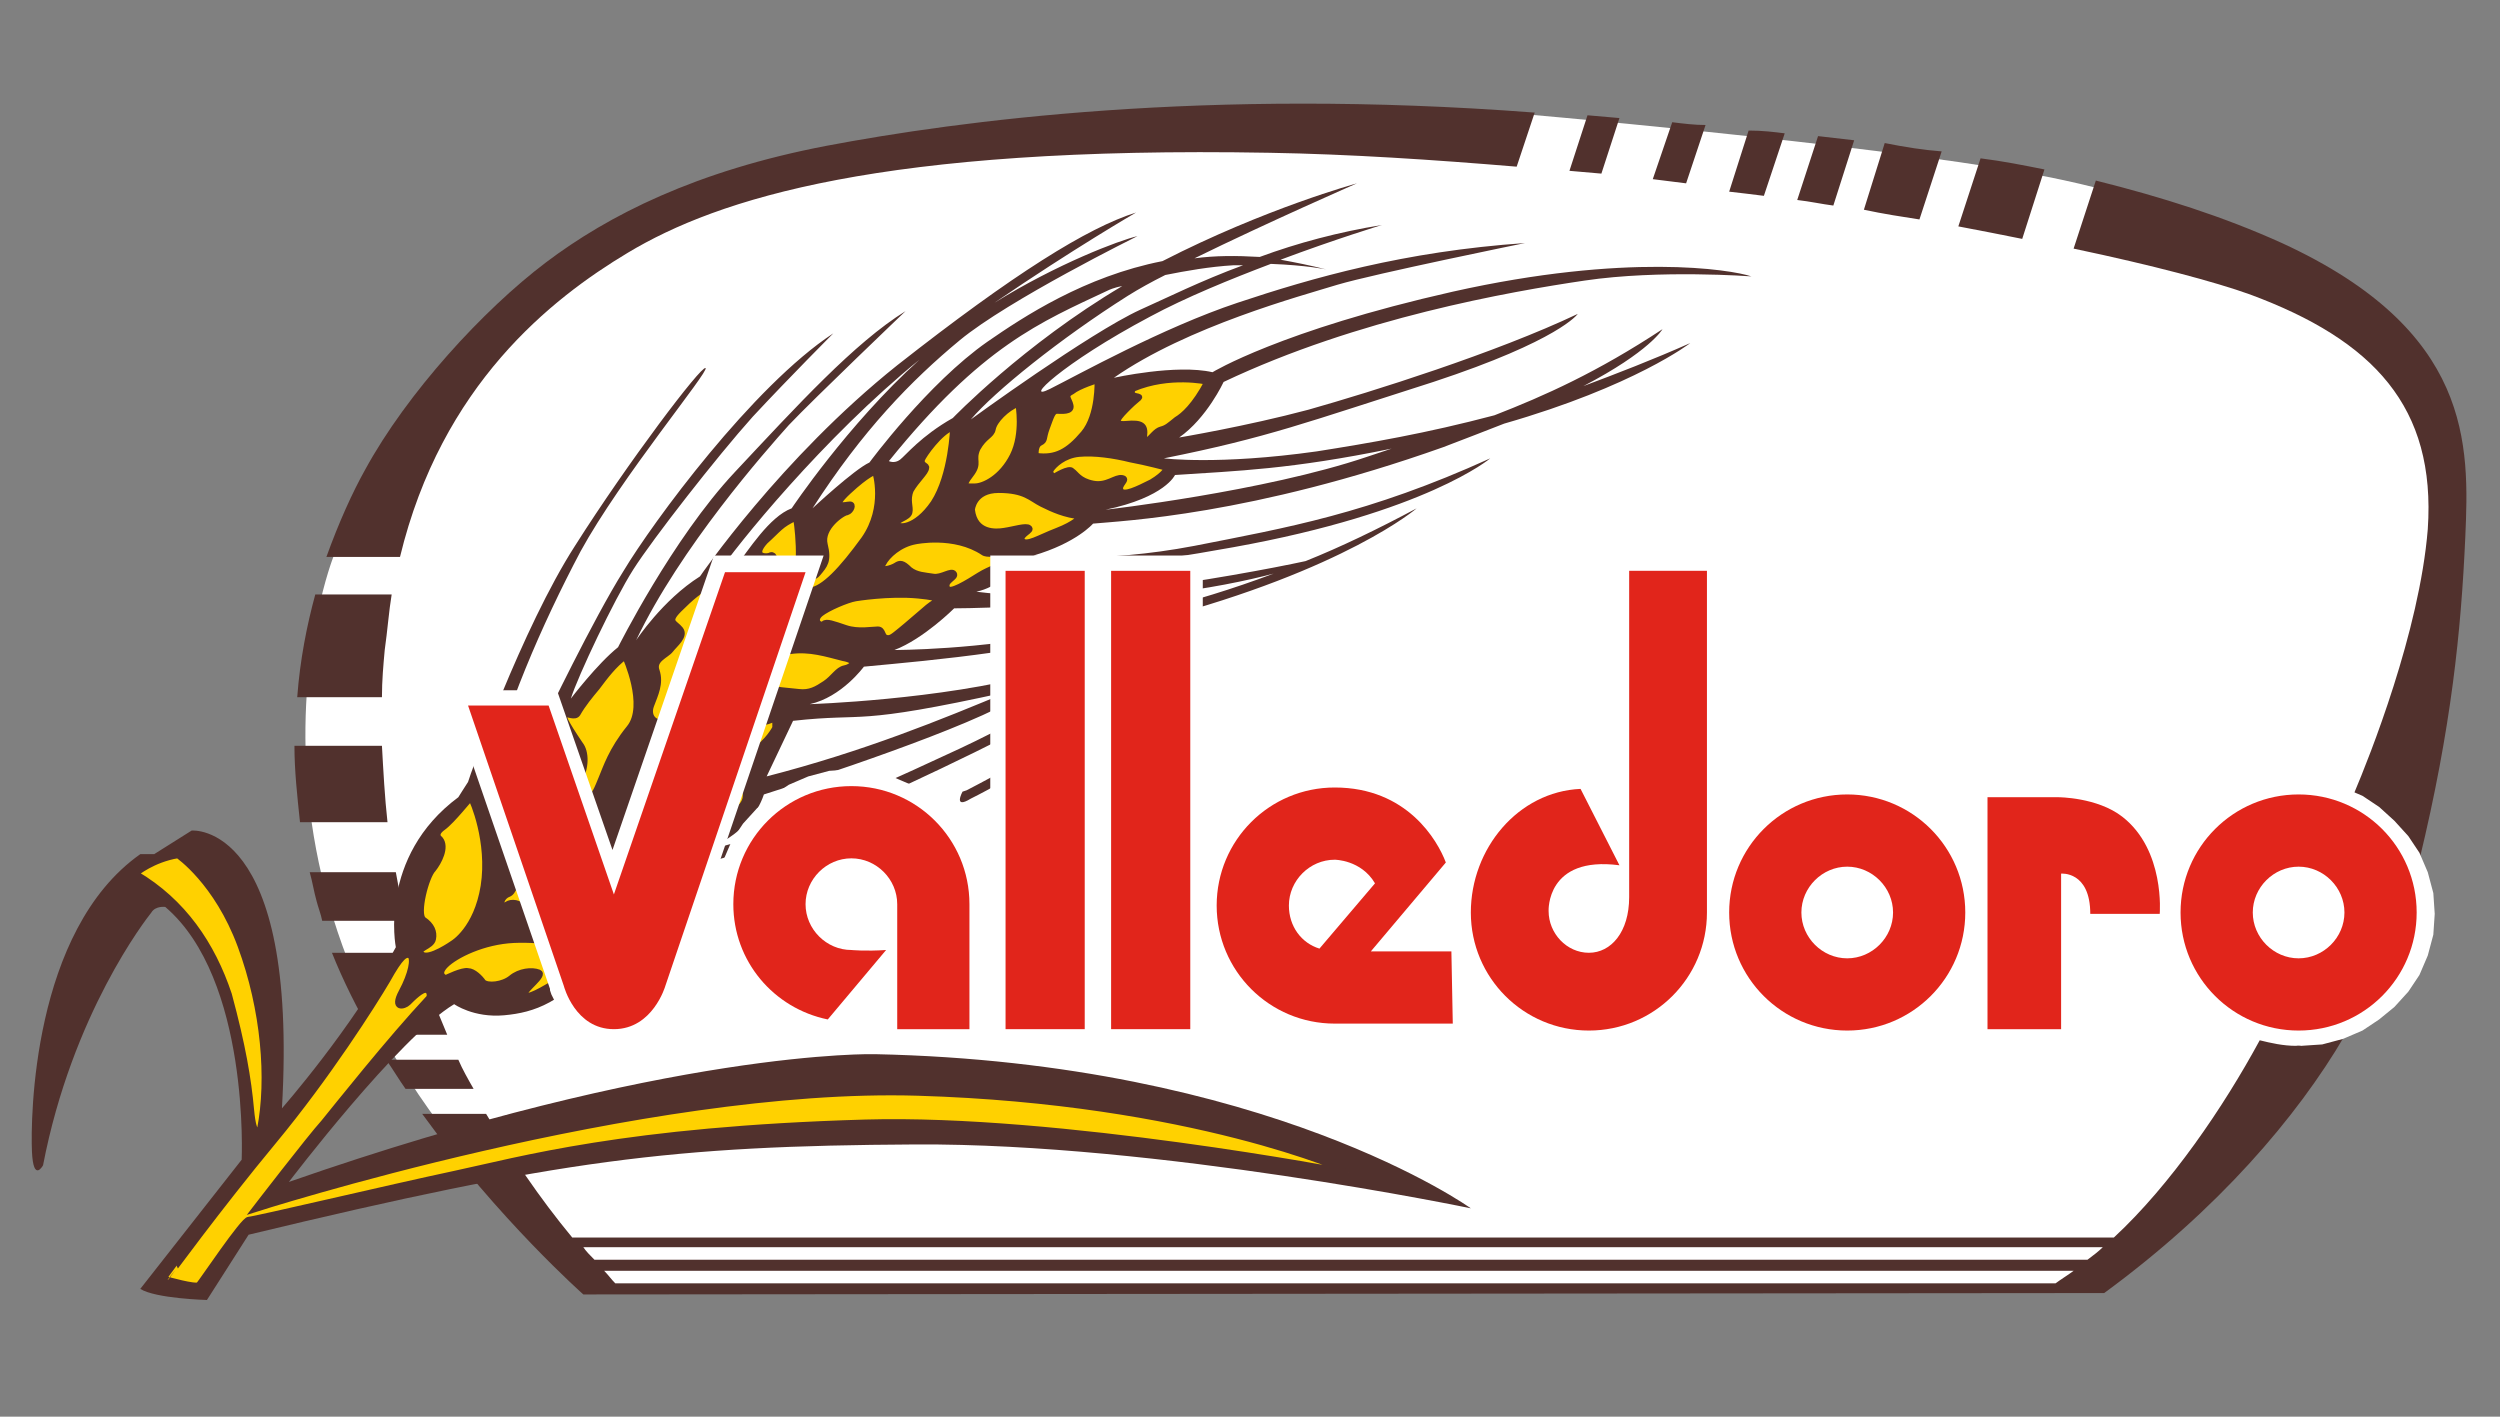
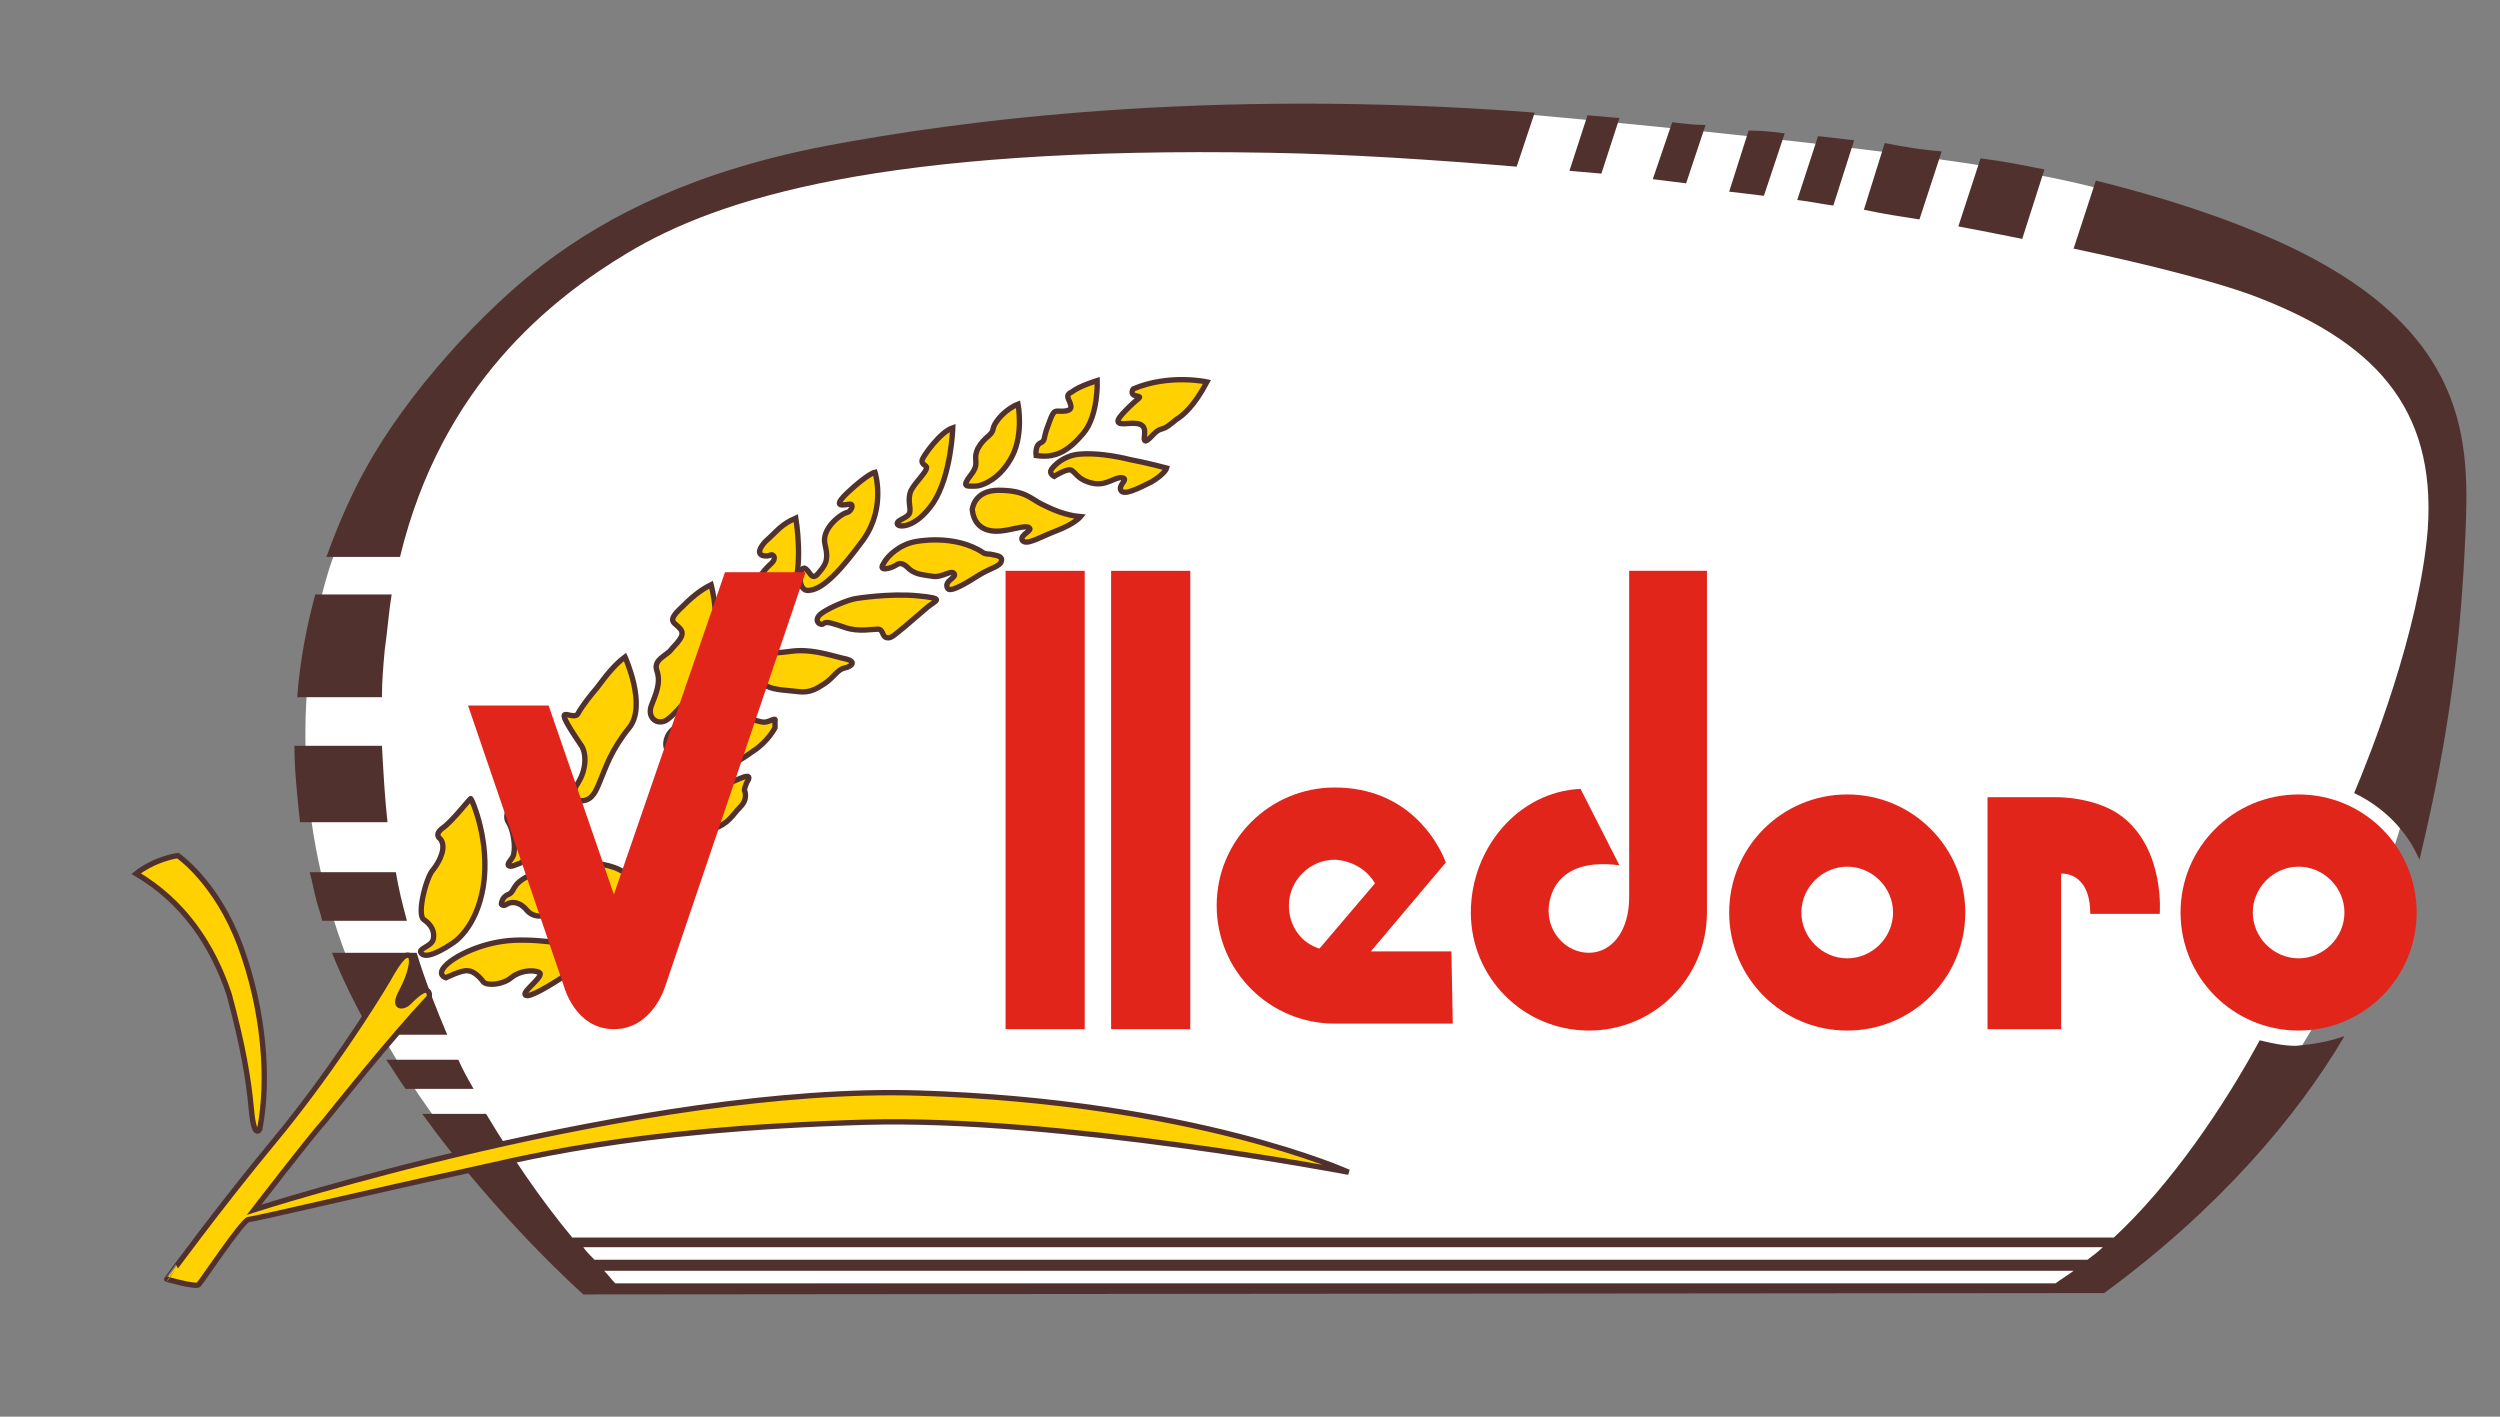
<svg xmlns="http://www.w3.org/2000/svg" version="1.1" id="Livello_1" x="0px" y="0px" viewBox="0 0 180 102" style="enable-background:new 0 0 180 102;" xml:space="preserve">
  <rect x="0" y="0" width="180" height="102" fill="#808080" stroke="none" />
  <style type="text/css">
	.st0{fill-rule:evenodd;clip-rule:evenodd;fill:#FFFFFF;}
	.st1{fill:#51312D;}
	.st2{fill-rule:evenodd;clip-rule:evenodd;fill:#51312D;}
	.st3{fill-rule:evenodd;clip-rule:evenodd;fill:#FFD100;stroke:#51312D;stroke-width:0.386;stroke-miterlimit:3.864;}
	.st4{fill:#E1251B;}
</style>
  <g>
    <path class="st0" d="M42.3,92.6h108.2c0,0,19.3-13.8,24.1-40.4c0,0,5.2-24.7-6.3-30.9c-2.3-1.6-8.9-6.4-22.1-8.8   c-12.1-2.2-37.8-4.4-37.8-4.4c-11.2-0.2-17.8-0.7-40.3,2.1c-16.3,2-26.6,8-26.6,8S28,28.2,24,40.1c-4,11.8,0,0,0,0   s-10,25.3,14.6,48.6C39.9,89.9,42.3,92.6,42.3,92.6" />
-     <path class="st1" d="M69.6,56.9c0,0,5.4-2.8,7.7-4.3c2.3-1.5,0.8,0.1,4.2-2.9c0,0-0.7,1.3-1.8,2c-6.9,4.3-8.4,5.1-9.8,5.8   c-1.3,0.8-0.6-0.5-0.6-0.5L69.6,56.9z M51.6,41.4c0,0,0.4,0.8,1.3-0.5c1-1.3,2.5-3.7,4.1-4.3c0,0,4-6,9.2-10.7   C59.3,31.5,53,39.3,51.6,41.4z M79.8,20.9c-4.9,2.3-9.1,4-15.8,12.3c0,0,0.4,0.2,0.8-0.1c0.4-0.3,1.5-1.7,3.8-3   c0,0,5.1-5.3,12.2-9.5C80.2,20.7,79.8,20.9,79.8,20.9z M81.2,21.3c-4.9,3.1-9.6,6.9-11.3,8.9c0,0,8.5-6.2,12.2-7.9   c1.8-0.8,4.4-2.1,7.4-3.2c-0.2,0-0.5,0-0.7,0c-1.7,0.1-3.4,0.4-4.9,0.7C82.9,20.3,82,20.8,81.2,21.3z M84.6,34.2c0,0-0.7,1.6-5,2.5   c0,0,11.4-1.3,18.8-3.8c0.6-0.2,1.2-0.4,1.8-0.6C92.9,33.8,89.1,33.9,84.6,34.2z M83.4,42.8c-8.3,1-14.7,1-14.7,1s-2.2,2.2-4.3,3   c0,0,6.3,0,12.2-1.3c3.9-0.9,9-1.9,15.1-4.2C89.8,41.8,87,42.4,83.4,42.8z M81.9,46.6c0,0-0.8,0.7-3.2,1.5c-2.4,1.7-2.9,1-6.9,2.9   C66.5,53.6,55,57.2,55,57.2c-1,3-4.3,4-4.3,4c4-0.5,16-6.2,18.4-7.3c2.4-1.1,10.4-5.3,10.4-5.3c-3.4,2.9-9.7,5.8-17,9.2   c-7.3,3.4-11.7,4.3-11.7,4.3l-3.7,5.2c-2,1.7-3.8,1.6-3.8,1.6c-2.8,3.3-4.8,4-7,4.2c-2.2,0.2-3.6-0.8-3.6-0.8   c-4,2.4-11.9,12.8-11.9,12.8C48.3,75.5,63,75.9,63,75.9C91.3,76.5,105.9,87,105.9,87s-22.5-4.7-40-4.6c-17.5,0.1-25.6,1.1-48,6.5   l-3,4.7c0,0-3.7-0.1-4.8-0.8l7.3-9.3c0,0,0.6-13-5.5-18.2c0,0-0.7-0.1-1,0.4c-0.4,0.5-5.7,7.3-7.8,18.2c0,0-0.7,1.3-0.8-1   c-0.1-2.3,0-15.9,7.8-21.4h1l2.7-1.7c0,0,7.7-0.7,6.5,20c0,0,5.1-5.8,8.2-11.6c0,0-1.3-6.5,4.5-10.8c0,0,0.5-0.8,0.7-1.1   c0.1-0.4,3.9-11.1,7.7-17c3.8-6,9.1-13,9.4-12.8c0.3,0.2-6.1,7.9-9,13.2c-2.8,5.3-5.5,11.5-6.8,17.1c0,0,2.2-3.3,4.2-4.9   c0,0,3.5-7.3,5.7-10.8C47,37.6,54.2,27.8,60,24c0,0-3.1,3.1-5.8,6c-2.6,2.9-7.2,8.8-8.6,11c-1.4,2.2-4,7.7-4.5,9.3   c0,0,1.9-2.5,3.4-3.7c0,0,3.9-7.8,8.4-12.6c4.5-4.8,8.6-9.3,12.3-11.6c0,0-6.6,6.3-8.4,8.2c-1.7,1.9-7.8,8.8-11,15.5   c0,0,1.9-2.9,4.6-4.6c0,0,5.8-8.5,14.2-15.2c8.4-6.6,13.7-9.9,17.2-11c0,0-4.5,2.6-10.2,6.5c4.5-2.8,9-4.5,10.3-4.8   c0,0-9.3,4.6-12.8,7.5c-3.5,2.9-7,6.5-10.6,12.1c0,0,3-2.8,4.1-3.3c0,0,4.2-5.7,8.5-8.7c2.6-1.8,7-4.7,12.6-5.8   c7.4-3.8,14-5.6,14-5.6S91.3,16,86,18.6c1.5-0.2,3-0.2,4.7-0.1c2.7-1,5.7-1.8,8.8-2.3c0,0-3.3,1-7.3,2.5c1.1,0.2,2.1,0.4,3.3,0.7   c0,0-1.4-0.3-4-0.4c-2.9,1.1-6.1,2.4-8.7,3.8c-6.4,3.4-9.2,6.2-7.2,5.2c2-1,8.1-4.4,13.5-6.2c5.4-1.8,12-3.7,20.7-4.3   c0,0-10.8,2.2-13.5,3c-2.6,0.8-10.8,3-16.1,6.7c0,0,4.5-1,7.1-0.4c0,0,4.9-3,17.3-5.8c12.5-2.8,20-1.6,21.5-1.1c0,0-6.6-0.5-12,0.3   c-5.4,0.8-16.3,2.7-26,7.3c0,0-1.2,2.6-3.2,4c0,0,4.8-0.8,9.3-2c4.6-1.3,13.5-4.1,19.4-6.9c0,0-1.3,1.9-10.4,4.9   c-9.1,2.9-11.9,4-19.4,5.5c0,0,3.9,0.5,11-0.5c3.8-0.6,7.9-1.3,12.8-2.6c3.6-1.4,7.4-3.1,12.1-6.2c0,0-0.9,1.6-5.7,4.1   c2.4-0.9,5-1.9,7.7-3.1c0,0-4,3.1-13.4,5.8c-1.3,0.5-2.8,1.1-4.4,1.7c-13.8,4.9-23.1,5.3-25.2,5.5c0,0-1.2,1.4-4.3,2.3   c0,0,4.8,0.6,11.6-0.7C92.6,38,98.5,37,107.3,33c0,0-4.6,3.9-18.5,6.4c-13.9,2.5-16,1.7-16,1.7s-1,1.2-2.5,1.5   c0,0,4.6,0.7,11.1-0.1c5-0.6,10.3-1.6,12.6-2.1c2.5-1,5.2-2.3,8-3.8c0,0-5.1,4.4-18.7,8c-8.6,2.3-15.8,2.9-21.1,3.4   c0,0-1.6,2.2-3.9,2.7c0,0,9.4-0.3,16.4-2.2c0.4-0.1,0.8-0.2,1.1-0.3l1-0.4c3.5-1.5,4.8-2.3,5.3-2.6l0.3-0.3c0,0,0,0.1-0.3,0.3   c-1.4,1.2-2.4,2.1-3.1,2.6C79.2,47.9,79.6,47.7,81.9,46.6z M57.1,51.9l-1.9,4c7-1.8,12.6-4.1,17.4-6.1   C61.3,52.3,62.5,51.3,57.1,51.9z" />
    <path class="st2" d="M133.5,10.1l-1.5,4.7c-0.8-0.1-1.7-0.3-2.6-0.4l1.5-4.6C131.8,9.9,132.6,10,133.5,10.1z M128.5,9.6l-1.5,4.5   c-0.8-0.1-1.6-0.2-2.5-0.3l1.4-4.4C126.9,9.4,127.7,9.5,128.5,9.6z M139.8,10.9l-1.6,4.9c-1.3-0.2-2.6-0.4-4-0.7l1.5-4.8   C137.2,10.6,138.5,10.8,139.8,10.9z M147.2,12.2l-1.6,5c-1.5-0.3-3-0.6-4.6-0.9l1.6-4.9C144.2,11.6,145.7,11.9,147.2,12.2z    M177.5,38.7c-0.3,6.7-1,13.7-3.3,23.2c-0.9-2.1-2.6-3.8-4.7-4.8c1.1-2.6,4.7-11.6,5.3-19c0.6-8.8-3.9-13.6-12.8-16.9   c-2.5-0.9-7-2.1-12.7-3.3l1.6-4.9c4.8,1.2,9.2,2.6,13.4,4.5C178,23.8,177.8,32,177.5,38.7z M122.8,9l-1.4,4.2   c-0.8-0.1-1.6-0.2-2.4-0.3l1.4-4.1C121.2,8.9,122,9,122.8,9z M148,92.4c0.4-0.3,0.9-0.6,1.3-0.9H43.5c0.3,0.3,0.5,0.6,0.8,0.9H148z    M151.4,89.8H42c0.2,0.3,0.5,0.6,0.8,0.9h107.5C150.7,90.4,151.1,90.1,151.4,89.8z M168.5,74.7l0.3-0.1   c-3.4,5.8-9.1,12.5-17.3,18.5L42,93.2c0,0-6.1-5.4-11.6-13h4.6c1.8,3,3.8,6,6.2,8.9h111c4.1-3.8,7.9-9.4,10.5-14.2   c0.8,0.2,1.7,0.4,2.6,0.4C166.5,75.2,167.6,75,168.5,74.7z M28.5,62.8c0.2,1.2,0.5,2.4,0.8,3.5h-6.1c-0.1-0.5-0.3-1-0.4-1.4   c-0.2-0.7-0.3-1.4-0.5-2.1H28.5z M27.5,53.7c0.1,1.8,0.2,3.7,0.4,5.5h-6.3c-0.2-1.9-0.4-3.7-0.4-5.5H27.5z M27.7,46.8   c-0.1,1.1-0.2,2.2-0.2,3.4h-6.1c0.2-2.7,0.7-5.2,1.3-7.4h5.5C28,44,27.9,45.4,27.7,46.8z M116.6,8.5l-1.3,4l-2.3-0.2l1.3-4   L116.6,8.5z M30,68.6c0.6,2,1.4,4,2.2,5.9h-5.4c-1.1-1.9-2.1-3.9-2.9-5.9H30z M45.2,18.2c-5.5,3.3-13.4,9.5-16.4,21.9h-5.3   c0.9-2.5,1.9-4.7,2.8-6.3c3-5.5,8.5-11.5,13-14.9c4.5-3.4,10.8-6.6,20.2-8.4c9.5-1.8,27.3-4.2,50.9-2.4l0.1,0l-1.3,3.9   c-6-0.5-12-0.9-17.8-1C63.5,10.5,51.7,14.3,45.2,18.2z M33,76.3c0.3,0.7,0.7,1.4,1.1,2.1h-4.9c-0.5-0.7-0.9-1.4-1.4-2.1H33z" />
    <path class="st3" d="M19.7,82.2c3.9-4.7,7.2-9.9,8.2-11.6c1-1.8,1.3-1.9,1.6-1.8c0.3,0.2,0.1,1.3-0.6,2.6c-0.7,1.3,0.2,1.1,0.5,0.8   c0.3-0.3,1-1,1.3-0.9c0.3,0.1,0.2,0.5,0.2,0.5c-2.9,3.1-6.7,7.9-7.6,9c-1,1.1-5,6.3-5,6.3s28-9,47.8-8.4c19.8,0.6,31,5.7,31,5.7   s-20.9-4-34.8-3.6c-17.3,0.5-24.9,2.7-29.6,3.7c-4.7,1-14.4,3.3-14.8,3.3c-0.4,0-3.4,4.5-3.6,4.7c-0.2,0.2-2.3-0.4-2.3-0.4   S15.8,86.9,19.7,82.2z M32.6,67.9c0,0-1.7,1.2-2.2,0.8c-0.5-0.4,0.7-0.5,0.8-1.1c0.1-0.5-0.1-1-0.7-1.4c-0.5-0.4,0.2-3.1,0.7-3.6   c0.4-0.5,1-1.6,0.5-2.2c0,0-0.5-0.3,0.2-0.8c0.7-0.5,2-2.2,2-2.1c0.1,0.1,1.4,3.1,0.9,6.3C34.3,66.9,32.6,67.9,32.6,67.9z    M32.1,70.4c0,0-0.7-0.2,0-0.9c0.7-0.7,2.7-1.7,4.9-1.8c2.2-0.1,4.8,0.4,5,0.7c0.2,0.3,0.3,0.8-1.4,1.9c-1.7,1.1-2.7,1.6-2.8,1.3   c-0.1-0.3,1.5-1.4,1-1.6c-0.5-0.2-1.4-0.1-2,0.4c-0.6,0.5-1.7,0.6-2,0.3c-0.2-0.3-0.7-0.8-1.1-0.8C33.3,69.8,32.1,70.4,32.1,70.4z    M36.1,65.1c0,0,0-0.5,0.5-0.7c0.5-0.2,0.2-0.7,1.4-1.3c1.1-0.6,2.4-1.1,4.2-1c1.7,0.1,2.7,0.5,3.1,1.1c0.4,0.6,0.1,1.1-0.5,1.6   c-0.6,0.5-2.7,2-3,1.9c-0.3-0.2,1-1.4,0.6-1.7c-0.4-0.3-1.6,0.6-2.5,0.8c-0.9,0.2-1.5,0.3-2-0.3c-0.5-0.6-1.1-0.6-1.4-0.4   C36.2,65.3,36.1,65.1,36.1,65.1z M84.7,30.2c-0.5,0.4-0.7,0.6-1.1,0.7c-0.4,0.1-0.7,0.6-1,0.8c-0.3,0.2-0.2-0.3-0.2-0.3   c0.1-0.8-0.2-1-1.3-0.9c-1.1,0.1-0.5-0.5,0.2-1.2c0.7-0.7,1-0.7,0.5-0.8c-0.5-0.1-0.2-0.5-0.2-0.5c2.6-1.1,5.3-0.5,5.3-0.5   C86,29.2,85.2,29.9,84.7,30.2z M79,27.4c0,0,0.1,2.5-1,3.8c-1.1,1.3-2,1.8-3.4,1.6c0,0-0.1-0.7,0.3-0.9c0.4-0.2,0.2-0.3,0.5-1.1   c0.3-0.8,0.4-1.2,0.7-1.2c0.3,0,1.1,0.1,1-0.4c-0.1-0.5-0.5-0.7,0.1-1C77.7,27.8,79,27.4,79,27.4z M73.3,29.1c0,0,0.4,2.1-0.4,3.7   c-0.8,1.6-2.1,2.2-2.7,2.2c-0.6,0-1,0.1-0.3-0.8c0.7-0.9,0.1-1,0.5-1.9c0.5-0.9,1-0.9,1.1-1.4C71.6,30.3,72.5,29.4,73.3,29.1z    M70,36.7c0,0,0.1-1.4,1.9-1.4c1.9,0,2.3,0.6,3.1,1c0.8,0.4,1.7,0.8,2.8,0.9c0,0-0.4,0.5-1.7,1c-1.3,0.5-2.2,1.1-2.5,0.7   c-0.2-0.4,0.8-0.7,0.5-0.9c-0.2-0.2-1.1,0.1-1.8,0.2C71.7,38.3,70.2,38.4,70,36.7z M75.9,34.3c0,0-0.4-0.2-0.2-0.5   c0.2-0.3,0.9-1,2-1.1c1.1-0.1,2.5,0.1,3.7,0.4c1.1,0.2,2.6,0.6,2.6,0.6s-0.1,0.4-1.1,1c-1,0.5-2,1-2.2,0.6   c-0.2-0.4,0.6-0.8,0.1-0.9c-0.5-0.1-1.1,0.6-2.1,0.4c-1-0.2-1.2-0.7-1.5-0.9C77,33.6,75.9,34.3,75.9,34.3z M68.6,30.8   c0,0-0.1,3.4-1.4,5.4c-1.3,1.9-2.6,1.8-2.6,1.5c0-0.3,0.8-0.4,0.9-0.8c0.1-0.4-0.2-0.9,0.1-1.6c0.4-0.7,1.1-1.3,1.1-1.6   c0.1-0.2-0.4-0.2-0.3-0.6C66.5,32.8,67.7,31.1,68.6,30.8z M65.9,39c0,0,2.8-0.6,4.9,0.8c0,0,0.1,0.1,0.5,0.1   c0.4,0.1,0.9,0.1,0.8,0.5c-0.1,0.4-0.8,0.5-1.6,1c-0.8,0.5-2.2,1.4-2.3,0.9c-0.2-0.5,0.7-0.7,0.5-1c-0.2-0.3-0.9,0.3-1.5,0.2   c-0.6-0.1-1.2-0.1-1.7-0.5c-0.5-0.5-0.7-0.5-1-0.3c-0.3,0.2-1.3,0.5-0.9-0.1C63.9,40,64.8,39.2,65.9,39z M61.6,43.1   c0,0,2.4-0.4,4.5-0.2c2,0.2,1.3,0.3,0.7,0.8c-0.6,0.5-1.5,1.3-2,1.7c-0.5,0.4-0.7,0.6-1,0.5c-0.3-0.1-0.2-0.6-0.6-0.6   c-0.4,0-1.4,0.2-2.3-0.1c-0.9-0.3-1.4-0.5-1.6-0.3c-0.2,0.2-0.8-0.2-0.2-0.7C59.6,43.8,61,43.2,61.6,43.1z M53.9,47.6   c1.1-0.7,1.6-0.5,3-0.7c1.4-0.2,2.6,0.2,3.8,0.5c1.1,0.2,0.6,0.6,0.1,0.7c-0.5,0.1-0.8,0.7-1.4,1.1c-0.6,0.4-1.1,0.7-1.9,0.6   c-0.8-0.1-1.7-0.1-2.3-0.4c-0.7-0.2-2.3-0.3-2.6-0.3c-0.4,0-0.1-0.3-0.1-0.3S52.7,48.2,53.9,47.6z M63,34c0,0,0.8,2.5-0.8,4.8   c-1.6,2.2-2.9,3.6-3.9,3.7c-0.9,0.2-0.8-1.6-0.4-1.6c0.4,0.1,0.5,1,1,0.4c0.5-0.6,0.8-0.9,0.5-2.1c-0.3-1.2,1.3-2.3,1.6-2.3   c0.3-0.1,0.5-0.6,0.2-0.6c-0.3,0-1.5,0.4-0.1-0.9C62.5,34.1,63,34,63,34z M57.3,37.3c0,0,0.6,3.6-0.3,5.3c-0.9,1.7-2.2,3.7-3.3,4.2   c-1.1,0.5-1.8,0.4-0.9-0.8c0.9-1.2,0.6-0.2,1-2.3c0.4-2,1.5-2.9,1.8-3.2c0.3-0.3,0.1-0.7-0.2-0.5C55,40.1,54.2,40,55.1,39   C56.1,38.1,56.2,37.8,57.3,37.3z M51.2,42.1c0,0,0.8,3,0,5.2c-0.8,2.2-2.7,4.3-3.3,4.6c-0.7,0.3-1.3-0.3-1-1.1   c0.3-0.8,0.7-1.6,0.4-2.5c-0.3-0.8,0.7-1.1,1-1.5c0.3-0.4,1.1-1,0.7-1.5c-0.4-0.5-1-0.5-0.1-1.4C49.8,43,50.4,42.5,51.2,42.1z    M45,47.3c0,0,1.6,3.5,0.3,5.1c-1.3,1.6-1.7,2.9-2,3.6c-0.3,0.7-0.5,1.4-1.1,1.6c-0.6,0.2-1.3-0.1-0.6-1.2c0.7-1.1,0.6-2.3,0.2-2.8   c-2.3-3.4-0.6-1.6-0.2-2.2c0.4-0.7,0.9-1.3,1.4-1.9C43.6,48.7,44.2,47.9,45,47.3z M55.8,52.4c0,0-0.5,1-1.6,1.7   c-1.1,0.8-2.1,1.3-2.2,1c-0.1-0.2,0.8-0.9,0.4-1.1c-0.4-0.2-0.7,0-1.6,0.2c-0.9,0.2-2.6,0.2-2.8-0.3c-0.2-0.5,0.1-1.3,0.8-1.6   c0.7-0.3,2-1,3-1c1,0,2.8,0.7,3.2,0.7c0.4,0,0.9-0.4,0.8-0.1L55.8,52.4z M53.6,56.9c0,0,0.3,0.6-0.3,1.2c-0.6,0.6-0.8,1.2-2,1.6   c-1.2,0.4-2.8,1.1-3.1,0.1c-0.2-1-0.5-2.6,0-2.6c0.5,0,1.9-0.4,2.3-0.1c0.4,0.3-0.4,1.5,0.1,1.3c0.5-0.2,0.5-1.6,1.3-1.8   c0.8-0.2,2.2-1.1,2-0.5C53.6,56.6,53.6,56.9,53.6,56.9z M9.8,62.9c0,0,1.2-1,3-1.3c0,0,2.8,1.9,4.5,6.5c1.7,4.6,2.1,9.6,1.4,13.2   c0,0-0.4,0.8-0.6-1.4c-0.2-2.2-0.6-4.6-1.6-8.3C15.3,68,13.2,64.9,9.8,62.9z M44,66.5c1.3-1,1.2-1.7,1.4-2c0.2-0.3,0.7,0,0.9-0.4   c0.2-0.4,0.7-0.5,1.4,0.5c0.7,1-1,2-2,2.7c-1,0.7-3.3,0.5-3.3,0.5S42.7,67.5,44,66.5z M37.3,62.2c0,0-0.6,0.3-0.7,0.1   c-0.1-0.2,0.4-0.5,0.4-0.9c0.1-0.4,0-1.6-0.4-2.2c-0.4-0.6,0.4-1.6,0.8-2.2c0.5-0.6,1.3-1.5,1.1-2c-0.2-0.5-0.7-0.7-0.7-0.7   s1.1-1.6,1.6-1.9c0,0,0.2,1.1,0.2,2.1c0.1,1,0.4,3.1,0,4.6C39.3,61.1,37.5,62.2,37.3,62.2z" />
-     <path class="st0" d="M44.1,74.9l-0.9-0.1l-0.9-0.3l-0.7-0.4l-0.6-0.5L40.5,73l-0.3-0.5l-0.3-0.5l-0.2-0.4l-0.1-0.3l0-0.1l-7.4-21.5   h7.9l4,11.5L51.4,40h7.9L48.7,71.2l0,0.1l-0.1,0.3l-0.2,0.4l-0.2,0.5L47.8,73l-0.5,0.6l-0.6,0.5L46,74.5l-0.9,0.3l-1,0.1H44.1z    M62.2,67.3l-0.5,0l-0.3,0l-0.1,0l-0.8-0.1l-0.6-0.2l-0.5-0.4l-0.4-0.4L59,65.5l-0.1-0.6l0.1-0.6l0.2-0.5l0.4-0.5l0.5-0.4l0.6-0.2   l0.6-0.1l0.6,0.1l0.5,0.2l0.5,0.3l0.3,0.5l0.2,0.5l0.1,0.7v2.3l-0.6,0L62.2,67.3z M63.5,74.9v-4.8l-3.7,4.3l-2-0.6l-1.3-0.6   l-1.2-0.8l-1.1-1l-0.9-1.1l-0.7-1.2l-0.6-1.3l-0.3-1.4l-0.1-1.5l0.1-1.5l0.4-1.5l0.6-1.4l0.8-1.2l1-1.1l1.1-0.9l1.2-0.8l1.4-0.6   l1.5-0.4l1.5-0.1l1.5,0.1l1.5,0.4l1.4,0.6l1.3,0.8l1.1,0.9l1,1.1l0.8,1.2l0.6,1.4l0.4,1.5l0.1,1.5v10H63.5z M78.9,74.9h-7.6V40   h15.3v34.9H78.9z M113.8,67.3l-0.5-0.2l-0.4-0.3l-0.3-0.4l-0.2-0.5l-0.1-0.6l0-0.1l0-0.2l0-0.2l0.1-0.3l0.1-0.3l0.1-0.3l0.2-0.2   l0.3-0.2l0.4-0.2l0.5-0.2l0.6-0.1l0.8,0l0.8,0.1v1.1l-0.1,0.9l-0.2,0.7l-0.3,0.5l-0.3,0.4l-0.3,0.3l-0.4,0.2l-0.4,0L113.8,67.3z    M132.3,67.7l-0.5-0.2l-0.5-0.4l-0.3-0.5l-0.2-0.6l-0.1-0.6l0.1-0.6l0.2-0.5l0.4-0.5l0.5-0.4l0.5-0.2l0.6-0.1l0.6,0.1l0.6,0.2   l0.4,0.4l0.4,0.5l0.2,0.5l0.1,0.6l-0.1,0.6l-0.2,0.6l-0.4,0.5l-0.5,0.4l-0.6,0.2l-0.6,0.1L132.3,67.7z M164.8,67.7l-0.6-0.2   l-0.5-0.4l-0.4-0.4l-0.2-0.6l-0.1-0.6l0.1-0.6l0.2-0.5l0.4-0.5l0.5-0.4l0.6-0.2l0.6-0.1l0.6,0.1l0.6,0.2l0.5,0.4l0.4,0.5l0.2,0.5   l0.1,0.6l-0.1,0.6l-0.2,0.6l-0.4,0.5l-0.5,0.4l-0.6,0.2l-0.6,0.1L164.8,67.7z M163.9,74.9l-1.5-0.4L161,74l-1.2-0.8l-1.1-0.9   l-1-1.1l-0.8-1.2l-0.6-1.4l-0.4-1.5l0-0.4h-6.5l-0.1-1.7l0-0.1v10.1H142v-6.7l-0.1,0.4l-0.6,1.4l-0.8,1.2l-1,1.1l-1.1,0.9l-1.3,0.8   l-1.4,0.6l-1.5,0.4l-1.5,0.1l-1.5-0.1l-1.5-0.4l-1.4-0.6l-1.3-0.8l-1.1-0.9l-1-1.1l-0.8-1.2l-0.6-1.4l-0.2-0.9l-0.2,0.9l-0.6,1.4   l-0.8,1.2l-1,1.1l-1.1,0.9l-1.2,0.8l-1.4,0.6l-1.5,0.4l-1.5,0.1l-1.5-0.1l-1.5-0.4L110,74l-1.3-0.8l-1.1-0.9l-1-1.1l-0.8-1.2   l-0.6-1.4l-0.4-1.5l-0.1-1.5l0.1-1.5l0.3-1.4l0.5-1.4l0.7-1.3l0.9-1.2l1-1l1.2-0.9l1.3-0.7l1.4-0.4l2.1-0.3l2,3.9V40h7.6l0,22.5   l0.5-1.2l0.8-1.3l1-1.1l1.1-1l1.3-0.8l1.4-0.6l1.5-0.4l1.5-0.1l1.5,0.1l1.5,0.4l1.4,0.6l1.3,0.8l1.1,1l1,1.1l0.8,1.3l0.6,1.4   l0.1,0.4v-6.6h6.3l0.4,0l0.6,0l0.7,0.1l0.8,0.2l0.9,0.3l0.9,0.4l0.8,0.6l0.9,0.8l0.7,0.9l0.5,1l0.4,0.9l0.3,0.9l0.1,0.7l0.1-0.5   l0.6-1.4l0.8-1.2l1-1.1l1.1-1l1.2-0.8l1.4-0.6l1.5-0.4l1.5-0.1l1.5,0.1l1.5,0.4l1.4,0.6l1.2,0.8l1.1,1l1,1.1l0.8,1.2l0.6,1.4   l0.4,1.5l0.1,1.5l-0.1,1.5l-0.4,1.5l-0.6,1.4l-0.8,1.2l-1,1.1l-1.1,0.9l-1.2,0.8l-1.4,0.6l-1.5,0.4l-1.5,0.1L163.9,74.9z" />
    <g>
-       <path class="st4" d="M63.8,68.4l-4.2,5c-3.9-0.8-6.8-4.2-6.8-8.3c0-4.7,3.8-8.5,8.5-8.5c4.7,0,8.5,3.8,8.5,8.5v9h-5.2v-9    c0-1.8-1.5-3.3-3.3-3.3c-1.8,0-3.3,1.5-3.3,3.3c0,1.8,1.5,3.3,3.3,3.3C61.3,68.4,62.3,68.5,63.8,68.4z" />
      <path class="st4" d="M111.5,65.6c0,1.6,1.3,3,2.9,3c1.6,0,2.9-1.5,2.9-4V41.1h5.6l0,24.6c0,4.7-3.8,8.5-8.5,8.5    c-4.7,0-8.5-3.8-8.5-8.5c0-4.6,3.4-8.7,7.9-8.9l2.8,5.5C111.3,61.6,111.5,65.6,111.5,65.6z" />
      <path class="st4" d="M152.8,58.8c3.1,2.4,2.7,7,2.7,7h-5c0-3.1-2.1-2.9-2.1-2.9v11.2h-5.3V57.4h5.1    C148.2,57.4,151,57.4,152.8,58.8z" />
      <rect x="72.4" y="41.1" class="st4" width="5.7" height="33" />
      <rect x="80" y="41.1" class="st4" width="5.7" height="33" />
      <path class="st4" d="M44.2,74.1c-2.8,0-3.6-3.1-3.6-3.1l-6.9-20.2h5.8l4.7,13.6h0l8-23.2H58L47.9,71C47.9,71,47,74.1,44.2,74.1    L44.2,74.1z" />
      <path class="st4" d="M157,65.7c0-4.7,3.8-8.5,8.5-8.5c4.7,0,8.5,3.8,8.5,8.5c0,4.7-3.8,8.5-8.5,8.5C160.8,74.2,157,70.4,157,65.7z     M165.5,69c1.8,0,3.3-1.5,3.3-3.3c0-1.8-1.5-3.3-3.3-3.3c-1.8,0-3.3,1.5-3.3,3.3C162.2,67.5,163.7,69,165.5,69z" />
      <path class="st4" d="M124.5,65.7c0-4.7,3.8-8.5,8.5-8.5c4.7,0,8.5,3.8,8.5,8.5c0,4.7-3.8,8.5-8.5,8.5    C128.3,74.2,124.5,70.4,124.5,65.7z M133,69c1.8,0,3.3-1.5,3.3-3.3c0-1.8-1.5-3.3-3.3-3.3c-1.8,0-3.3,1.5-3.3,3.3    C129.7,67.5,131.2,69,133,69z" />
      <path class="st4" d="M104.5,68.5h-5.8l5.4-6.4c-0.6-1.6-2.8-5.4-8-5.4c-4.7,0-8.5,3.8-8.5,8.5c0,4.7,3.8,8.5,8.5,8.5h8.5    L104.5,68.5z M92.8,65.2c0-1.8,1.5-3.3,3.3-3.3c0,0,1.9,0,2.9,1.7l-4,4.7C93.7,67.9,92.8,66.7,92.8,65.2z" />
    </g>
  </g>
</svg>